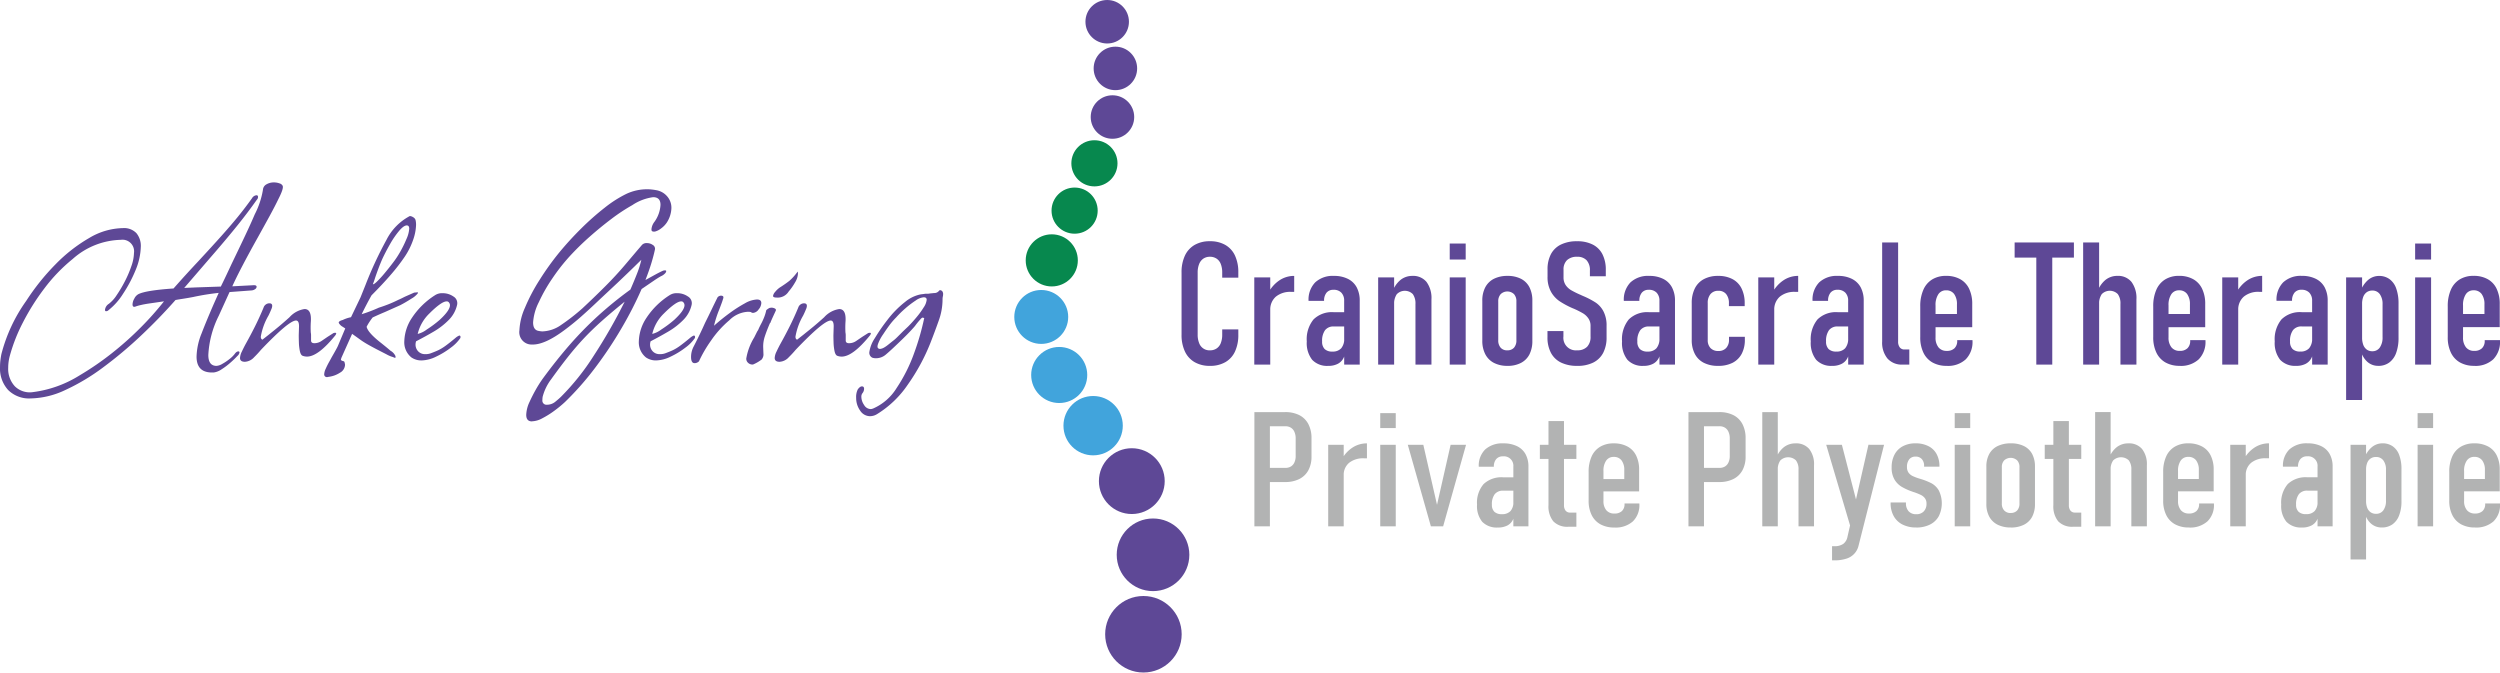
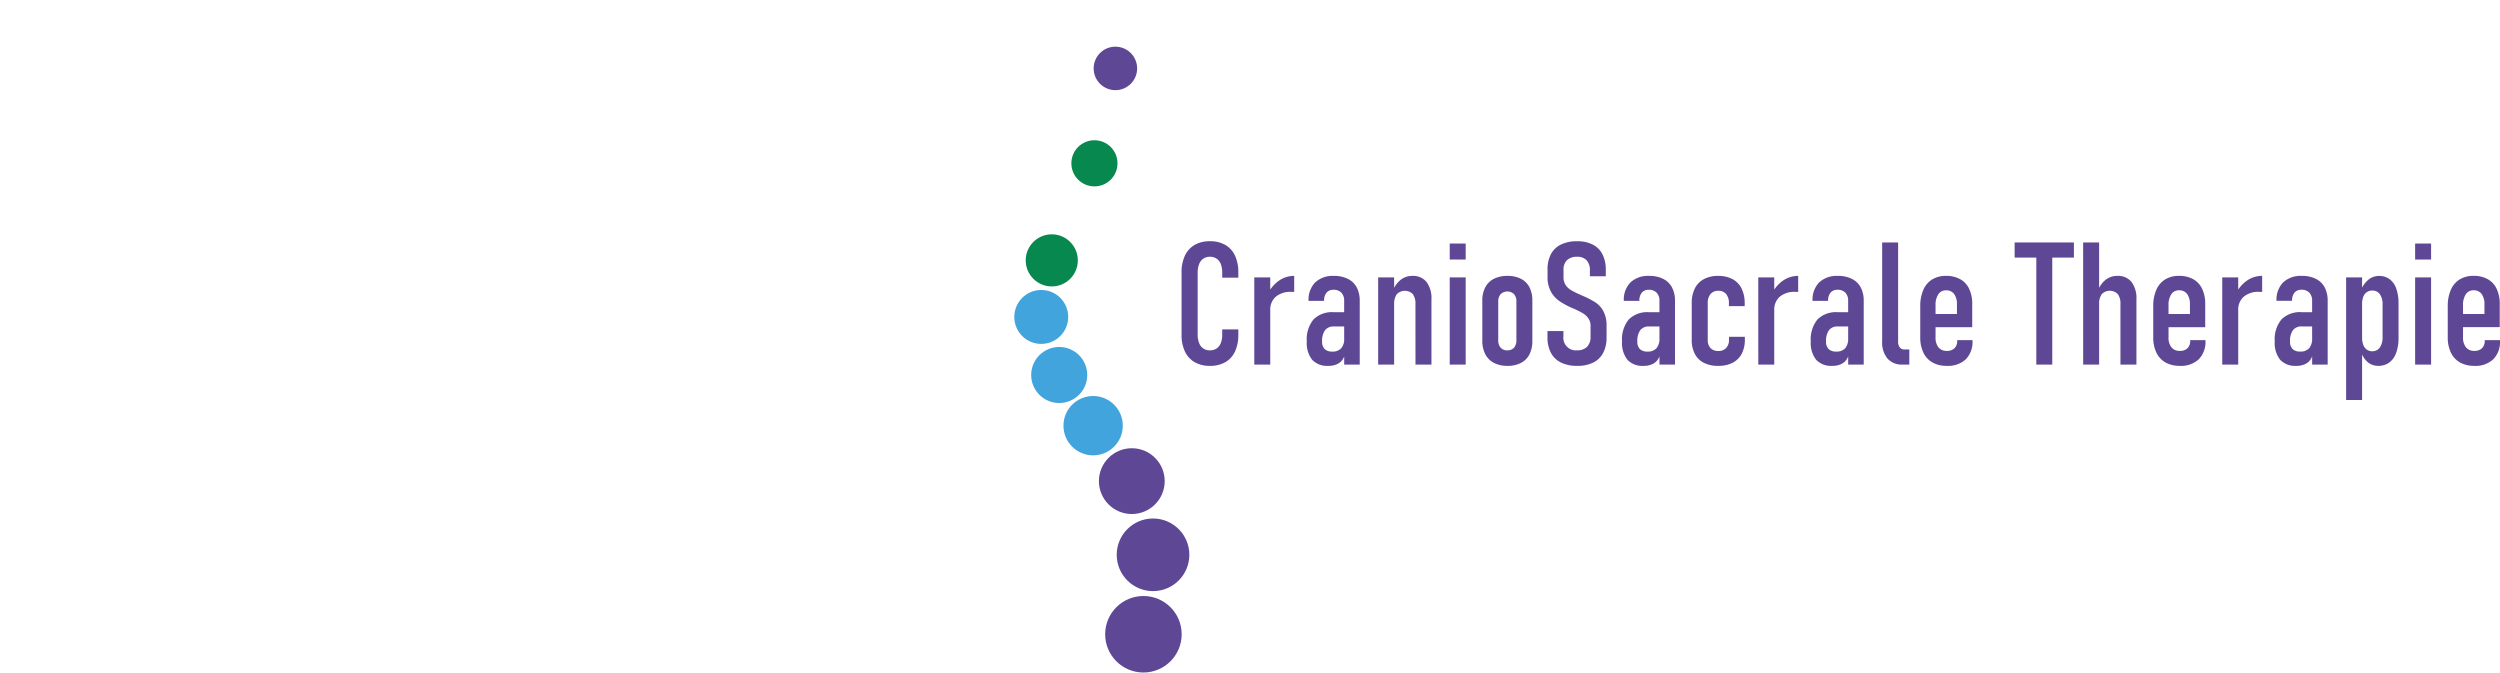
<svg xmlns="http://www.w3.org/2000/svg" width="399.377" height="107.434" viewBox="0 0 399.377 107.434">
-   <path d="M288.751,1757.191a4.735,4.735,0,0,1-3.6-1.354,5.1,5.1,0,0,1-1.288-3.668,8.765,8.765,0,0,1,.065-1.092q.065-.524.153-.961a25.682,25.682,0,0,1,3.974-8.516,36.468,36.468,0,0,1,4.695-5.852,24.948,24.948,0,0,1,5.372-4.192,10.848,10.848,0,0,1,5.35-1.572,2.735,2.735,0,0,1,2.183.808,3.19,3.19,0,0,1,.7,2.162,10.336,10.336,0,0,1-.786,3.625,21.726,21.726,0,0,1-2.031,3.865,10.276,10.276,0,0,1-2.336,2.642.544.544,0,0,1-.393.175q-.175,0-.175-.219a1.3,1.3,0,0,1,.611-.961,5.4,5.4,0,0,0,1.245-1.375,20.574,20.574,0,0,0,1.31-2.205,17.682,17.682,0,0,0,1.048-2.446,6.7,6.7,0,0,0,.415-2.1,1.853,1.853,0,0,0-2.1-2.1,11.982,11.982,0,0,0-7.686,3.057,26.653,26.653,0,0,0-4.52,4.695,36.5,36.5,0,0,0-3.45,5.481,26.868,26.868,0,0,0-2.074,5.284,7.271,7.271,0,0,0-.262,1.922,4.06,4.06,0,0,0,1.07,2.969,3.4,3.4,0,0,0,2.9.917,18.422,18.422,0,0,0,7.424-2.664,46.189,46.189,0,0,0,5.153-3.537,50.7,50.7,0,0,0,4.629-4.127,48.284,48.284,0,0,0,3.712-4.171l-2.1.306q-.961.131-1.594.284a7.371,7.371,0,0,0-.851.24.489.489,0,0,1-.219.043q-.262,0-.262-.393a1.986,1.986,0,0,1,.284-.917,1.585,1.585,0,0,1,.633-.7q1.179-.612,5.633-.917,1.922-2.183,3.974-4.367,2.184-2.358,3.668-4.018t2.642-3.079q1.157-1.419,2.249-2.948a.936.936,0,0,1,.7-.48.232.232,0,0,1,.262.262.593.593,0,0,1-.175.437q-1.485,2.1-3.1,4.105t-3.559,4.258q-1.944,2.249-4.389,5.088l-.568.655,2.009-.087,3.843-.131q-.043.087.393-.808t1.31-2.773q1.223-2.533,2.162-4.52t1.551-3.428a13.357,13.357,0,0,0,1.31-3.93,1.063,1.063,0,0,1,.568-.874,2.3,2.3,0,0,1,1.179-.305,2.57,2.57,0,0,1,.895.153.8.8,0,0,1,.5.371q.218.393-.655,2.1-.567,1.179-1.4,2.707t-1.878,3.406q-1.441,2.577-2.468,4.542t-1.638,3.319l3.363-.175h.131q.393,0,.393.262a.474.474,0,0,1-.218.349,1.113,1.113,0,0,1-.568.219l-3.537.262q-.043.087-.48,1.048T318.8,1744a15.734,15.734,0,0,0-1.66,6.245q0,1.747,1.31,1.747a2.114,2.114,0,0,0,.939-.328,8.156,8.156,0,0,0,1.136-.764,4.653,4.653,0,0,0,.807-.786q.306-.437.612-.437a.155.155,0,0,1,.175.175.954.954,0,0,1-.349.567,14.166,14.166,0,0,1-1.136,1.092,10.917,10.917,0,0,1-1.4,1.048,2.86,2.86,0,0,1-1.179.48q-2.795.175-2.795-2.533a10.5,10.5,0,0,1,.808-3.712q.808-2.1,2.03-4.891l.7-1.572a38.671,38.671,0,0,0-4.062.655q-.917.174-1.638.284t-1.2.2q-2.577,2.926-5.546,5.721a66.047,66.047,0,0,1-6.048,5.066,33.406,33.406,0,0,1-6.027,3.6A13.469,13.469,0,0,1,288.751,1757.191Zm34.238-5.852q-.786,0-.786-.612a2.527,2.527,0,0,1,.284-1q.284-.612.59-1.179.83-1.485,1.529-2.882t1.354-2.97a.985.985,0,0,1,.917-.7q.655,0,.393.786-.262.655-.524,1.179a10.021,10.021,0,0,0-1.223,3.363q0,.393.262.48l.917-.72q.306-.24.35-.284.612-.48,1.375-1.114t1.681-1.463a4.043,4.043,0,0,1,2.4-1.31q1.179,0,1,2.14a14.844,14.844,0,0,0,0,1.616,2.215,2.215,0,0,1,.043.5v.764q0,.436.524.437a2.006,2.006,0,0,0,1.136-.35l.961-.655.961-.612a.751.751,0,0,1,.305-.043q.262,0,0,.393-2.751,3.406-4.541,3.406a1.983,1.983,0,0,1-.7-.131q-.306-.131-.437-.764a7.954,7.954,0,0,1-.153-1.376q-.022-.743-.022-1.135l.044-1.441q0-.917-.48-.917-1.135,0-5.59,4.673a15.721,15.721,0,0,1-1.092,1.179A2.14,2.14,0,0,1,322.989,1751.339Zm13.407,2.4a.348.348,0,0,0-.109.022.479.479,0,0,1-.153.022.424.424,0,0,1-.48-.48,2.314,2.314,0,0,1,.24-.852q.24-.546.546-1.092t.393-.72q.48-.829.764-1.354a5.6,5.6,0,0,0,.371-.786l1.048-2.489-.48-.306a1.294,1.294,0,0,1-.327-.262c-.073-.087-.124-.146-.153-.175l-.087-.175q0-.262.655-.437a5.335,5.335,0,0,1,1.31-.437l1.528-3.188.786-1.965a60.469,60.469,0,0,1,3.34-7.184,8.763,8.763,0,0,1,3.734-3.822h.044a1.076,1.076,0,0,1,.48.175.8.8,0,0,1,.393.437,2.823,2.823,0,0,1,.066.371,3.733,3.733,0,0,1,.022.415,7.815,7.815,0,0,1-.415,2.249,11.605,11.605,0,0,1-1.376,2.817,30.1,30.1,0,0,1-2.205,2.861q-1.332,1.55-3.122,3.341-.83,1.485-1.572,3.013a23,23,0,0,0,2.751-1.048q.7-.218,1.485-.524t1.66-.742c.145-.059.305-.131.48-.219l.524-.262,1.485-.655.48-.044q.218,0,.087.175a3.312,3.312,0,0,1-1,.83q-.874.568-1.791,1.048l-2.446,1.092q-.83.349-1.31.568t-.655.306q-.305.393-.546.764a7.591,7.591,0,0,0-.415.721q.219.96,2.359,2.62.873.7,1.223,1c.233.2.32.277.262.218a1.924,1.924,0,0,1,.742.786l.044.175v.044q0,.218-.393,0a4.489,4.489,0,0,1-1.048-.437l-1.616-.83q-1-.524-1.594-.874t-1.07-.7q-.48-.349-1.223-.873-.961,2.139-1.7,3.8l-.066.2a.362.362,0,0,0-.022.109c0,.087.087.16.262.219q.262.044.306.174c.029.117.051.211.065.284a.9.9,0,0,1,.022.153,1.5,1.5,0,0,1-.808,1.266,4.273,4.273,0,0,1-1.769.655Zm7.031-14.8q.131.087.655-.415a16.747,16.747,0,0,0,1.2-1.31q.677-.808,1.354-1.7a14.515,14.515,0,0,0,1.07-1.594,18.125,18.125,0,0,0,1.091-2.205,4.793,4.793,0,0,0,.437-1.637q0-.524-.393-.524-.48,0-1.223.873a13.994,13.994,0,0,0-1.463,2.14q-.721,1.266-1.245,2.4-.306.7-.633,1.572t-.546,1.55A8.1,8.1,0,0,1,343.427,1738.936Zm7.773,12.184a2.782,2.782,0,0,1-1.616-.48,3.1,3.1,0,0,1-1.135-2.62,7.087,7.087,0,0,1,1.223-3.712,12.286,12.286,0,0,1,3.712-3.625,2.022,2.022,0,0,1,1.179-.305,2.981,2.981,0,0,1,1.725.524,1.231,1.231,0,0,1,.59,1.354,4.938,4.938,0,0,1-1.332,2.4,11.466,11.466,0,0,1-2.4,1.856q-1.375.807-2.817,1.55a1.712,1.712,0,0,0-.065.262,1.58,1.58,0,0,0-.022.262,1.545,1.545,0,0,0,.415,1.07,1.48,1.48,0,0,0,1.157.458,2.356,2.356,0,0,0,.961-.175q.7-.262,1.157-.48a7.372,7.372,0,0,0,1.07-.655q.611-.437,1.659-1.31a2.069,2.069,0,0,1,.568-.349q.262,0,.175.393a6.357,6.357,0,0,1-1.507,1.529,12.774,12.774,0,0,1-2.358,1.441,5.53,5.53,0,0,1-2.337.612Zm-.611-4.236a3.871,3.871,0,0,0,1.441-.7,17.888,17.888,0,0,0,2.052-1.529q1.66-1.528,1.66-2.358a.639.639,0,0,0-.131-.393.428.428,0,0,0-.393-.219q-.83,0-2.795,1.965A6.634,6.634,0,0,0,350.589,1746.885Zm18.254,13.974q-.917,0-.917-1.048a5.2,5.2,0,0,1,.524-2.053q.437-.961.961-1.9A19.808,19.808,0,0,1,370.59,1754q2.184-2.969,4.28-5.372a57.291,57.291,0,0,1,4.455-4.564,59.742,59.742,0,0,1,5.241-4.258q.611-1.4,1.07-2.577a14.688,14.688,0,0,0,.677-2.184q-.175.175-1.136,1.114t-2.707,2.6l-2.708,2.533q-1.834,1.747-3.1,2.86t-2.62,2.118q-3.1,2.314-5.066,2.314a2.525,2.525,0,0,1-.611-.043,1.975,1.975,0,0,1-1.529-2.227,9.89,9.89,0,0,1,.873-3.581,29.056,29.056,0,0,1,2.38-4.52,43.329,43.329,0,0,1,3.122-4.345,51.724,51.724,0,0,1,3.516-3.843,42.452,42.452,0,0,1,3.734-3.3,18.9,18.9,0,0,1,3.45-2.205,7.781,7.781,0,0,1,3.363-.742,6.69,6.69,0,0,1,.742.044q.393.044.83.131a2.944,2.944,0,0,1,1.616.983,2.756,2.756,0,0,1,.655,1.856,4.494,4.494,0,0,1-.742,2.314,3.743,3.743,0,0,1-.917.939,2.685,2.685,0,0,1-1,.5h-.131c-.262,0-.393-.1-.393-.306v-.087a2.236,2.236,0,0,1,.48-1.179,5.1,5.1,0,0,0,.961-2.707q0-1.223-1.179-1.223a7.847,7.847,0,0,0-3.319,1.267,29.145,29.145,0,0,0-3.341,2.205q-1.768,1.332-3.494,2.86a42.7,42.7,0,0,0-3.166,3.1,30.741,30.741,0,0,0-2.773,3.537,25.77,25.77,0,0,0-2.162,3.8,8.355,8.355,0,0,0-.917,3.232q0,1.18.83,1.354c.146.029.277.051.393.065a2.333,2.333,0,0,0,.262.021,5.467,5.467,0,0,0,3.013-1.048,32.481,32.481,0,0,0,3.362-2.62q1.922-1.791,3.646-3.516t3.166-3.428l1.921-2.271.786-.917a.978.978,0,0,1,.786-.306,1.625,1.625,0,0,1,.939.284.709.709,0,0,1,.371.677q-.175.873-.546,2.118t-.982,2.817l1.55-.852q.677-.371,1.157-.59a.861.861,0,0,1,.48-.087.116.116,0,0,1,.131.131.677.677,0,0,1-.218.371,1.8,1.8,0,0,1-.611.415q-.48.263-1.245.786t-1.856,1.266a59.729,59.729,0,0,1-3.21,6.267,63.8,63.8,0,0,1-4.193,6.289,46.782,46.782,0,0,1-4.825,5.48,18.421,18.421,0,0,1-1.725,1.42,14.262,14.262,0,0,1-1.922,1.2,3.713,3.713,0,0,1-1.637.48Zm2.4-2.664a2.052,2.052,0,0,0,1.332-.48q.59-.48.9-.786a38.137,38.137,0,0,0,5.2-6.507,85.739,85.739,0,0,0,4.978-8.69q-2.1,1.7-3.668,3.1t-2.861,2.773q-1.288,1.375-2.533,2.948t-2.686,3.581a7.92,7.92,0,0,0-1.31,2.621,1.572,1.572,0,0,0-.065.305,3.173,3.173,0,0,0-.022.393.656.656,0,0,0,.743.742Zm17.424-7.075a2.781,2.781,0,0,1-1.615-.48,3.1,3.1,0,0,1-1.136-2.62,7.085,7.085,0,0,1,1.223-3.712,12.283,12.283,0,0,1,3.712-3.625,2.022,2.022,0,0,1,1.179-.305,2.98,2.98,0,0,1,1.725.524,1.231,1.231,0,0,1,.59,1.354,4.941,4.941,0,0,1-1.332,2.4,11.456,11.456,0,0,1-2.4,1.856q-1.376.807-2.817,1.55a1.73,1.73,0,0,0-.065.262,1.577,1.577,0,0,0-.022.262,1.546,1.546,0,0,0,.415,1.07,1.481,1.481,0,0,0,1.157.458,2.355,2.355,0,0,0,.961-.175q.7-.262,1.157-.48a7.386,7.386,0,0,0,1.07-.655q.611-.437,1.659-1.31a2.067,2.067,0,0,1,.568-.349q.262,0,.175.393a6.361,6.361,0,0,1-1.507,1.529,12.8,12.8,0,0,1-2.358,1.441A5.534,5.534,0,0,1,388.669,1751.121Zm-.611-4.236a3.872,3.872,0,0,0,1.441-.7,17.918,17.918,0,0,0,2.052-1.529q1.66-1.528,1.66-2.358a.639.639,0,0,0-.131-.393.428.428,0,0,0-.393-.219q-.83,0-2.795,1.965A6.635,6.635,0,0,0,388.058,1746.885Zm6.768,4.673q-.567,0-.567-1a3.572,3.572,0,0,1,.393-1.616q1-1.922,1.834-3.8.568-1.136,1.07-2.184t.939-1.921a.755.755,0,0,1,.524-.262q.567,0,.349.524-.087.306-.24.72t-.371.983a16.953,16.953,0,0,0-.83,2.576q1.223-1.092,2.511-2.031a21.378,21.378,0,0,1,2.424-1.55,4.254,4.254,0,0,1,1.921-.611q.7,0,.7.568a1.684,1.684,0,0,1-.437,1.026,1.184,1.184,0,0,1-.874.546.472.472,0,0,1-.349-.131,2,2,0,0,0-.524-.044,4.527,4.527,0,0,0-2.926,1.354,16.231,16.231,0,0,0-2.926,3.253,20.587,20.587,0,0,0-1.922,3.3A.961.961,0,0,1,394.827,1751.557Zm13.1-10.481c-.378,0-.568-.087-.568-.262a1.231,1.231,0,0,1,.328-.633,3.6,3.6,0,0,1,.764-.72,17.773,17.773,0,0,0,1.507-1.048,8.483,8.483,0,0,0,1.332-1.485.9.9,0,0,1,.044.349,2.929,2.929,0,0,1-.458,1.376,9.05,9.05,0,0,1-1.027,1.463,2.058,2.058,0,0,1-1.921.961Zm-3.887,10.7a.991.991,0,0,1-.655-.262.875.875,0,0,1-.305-.7,9.4,9.4,0,0,1,1.267-3.363l.48-.961a1.69,1.69,0,0,0,.24-.437q.153-.349.458-.917a10.567,10.567,0,0,0,.48-1.092,6.315,6.315,0,0,0,.262-.917q0-.044.175-.175a2.283,2.283,0,0,1,.349-.218l.262-.044a1.215,1.215,0,0,1,.589.131q.24.131.153.349-.305.655-.524,1.136t-.35.83h-.044q-.48,1.092-.808,2.074a5.059,5.059,0,0,0-.284,1.856l.044,1.179a1.311,1.311,0,0,1-.306.742q-.175.131-.48.328a6.365,6.365,0,0,1-.786.415A.349.349,0,0,1,404.041,1751.776Zm4.367-.437q-.786,0-.786-.612a2.526,2.526,0,0,1,.283-1q.285-.612.59-1.179.83-1.485,1.529-2.882t1.354-2.97a.985.985,0,0,1,.917-.7q.655,0,.393.786-.262.655-.524,1.179a10.023,10.023,0,0,0-1.223,3.363q0,.393.262.48l.917-.72q.306-.24.35-.284.612-.48,1.375-1.114t1.681-1.463a4.043,4.043,0,0,1,2.4-1.31q1.179,0,1,2.14a14.737,14.737,0,0,0,0,1.616,2.216,2.216,0,0,1,.043.5v.764q0,.436.524.437a2.005,2.005,0,0,0,1.135-.35l.961-.655.961-.612a.753.753,0,0,1,.306-.043q.262,0,0,.393-2.751,3.406-4.541,3.406a1.982,1.982,0,0,1-.7-.131q-.306-.131-.437-.764a7.976,7.976,0,0,1-.153-1.376q-.022-.743-.022-1.135l.044-1.441q0-.917-.48-.917-1.135,0-5.59,4.673a15.7,15.7,0,0,1-1.092,1.179A2.14,2.14,0,0,1,408.408,1751.339Zm14.455,8.69a1.892,1.892,0,0,1-1.594-.9,3.432,3.432,0,0,1-.633-2.031,2.707,2.707,0,0,1,.262-1.354q.349-.48.655-.48.349,0,.35.393a1.16,1.16,0,0,1-.262.7.883.883,0,0,0-.175.568,2.348,2.348,0,0,0,.437,1.31,1.252,1.252,0,0,0,1.048.655.727.727,0,0,0,.175-.022c.058-.015.131-.036.218-.066a8.337,8.337,0,0,0,3.756-3.275,25.247,25.247,0,0,0,2.795-5.568,40.688,40.688,0,0,0,1.616-5.612l-.175-.044q-.131-.088-.393.2t-.524.611q-.262.328-.349.458-.131.175-.677.764t-1.288,1.311q-.742.72-1.485,1.419t-1.266,1.135a2.383,2.383,0,0,1-1.616.568,1.666,1.666,0,0,1-.524-.087.879.879,0,0,1-.48-.83,5.373,5.373,0,0,1,.874-2.271,28.815,28.815,0,0,1,1.965-2.86,15.843,15.843,0,0,1,2.882-2.948,5.635,5.635,0,0,1,2.358-1.179q.219-.044.437-.065c.146-.015.291-.037.437-.065h.393a1.449,1.449,0,0,0,.349-.044q.044,0,.677-.066a.931.931,0,0,0,.808-.414l.131-.044a.5.5,0,0,1,.349.175.757.757,0,0,1,.131.524,1.572,1.572,0,0,1-.044.328,2.145,2.145,0,0,0-.044.459v.044a9.971,9.971,0,0,1-.611,3.34q-.611,1.726-1.31,3.516a31.864,31.864,0,0,1-3.646,6.725A16.161,16.161,0,0,1,424,1759.68a2.15,2.15,0,0,1-1.135.349Zm1.31-10.83a.675.675,0,0,0,.262.087,1.673,1.673,0,0,0,.655-.218,4.957,4.957,0,0,0,.633-.437l.764-.612a5.817,5.817,0,0,0,.7-.611l.917-.917.83-.786q.612-.611,1.31-1.441a13.3,13.3,0,0,0,1.179-1.616,2.647,2.647,0,0,0,.48-1.222q0-.393-.48-.393a2.629,2.629,0,0,0-1.288.524,14.714,14.714,0,0,0-1.659,1.266,15.3,15.3,0,0,0-1.463,1.441,11.115,11.115,0,0,0-1.07,1.245q-.5.677-.983,1.419a6.618,6.618,0,0,0-.786,1.441Q423.911,1749.025,424.174,1749.2Z" transform="translate(-283.86 -1693.543)" fill="#5e4896" />
-   <circle cx="3.474" cy="3.474" r="3.474" transform="translate(173.401)" fill="#5e4896" />
  <circle cx="3.474" cy="3.474" r="3.474" transform="translate(174.711 7.455)" fill="#5e4896" />
-   <circle cx="3.474" cy="3.474" r="3.474" transform="translate(174.242 15.221)" fill="#5e4896" />
  <circle cx="3.686" cy="3.686" r="3.686" transform="translate(171.15 22.404)" fill="#07884e" />
-   <circle cx="3.686" cy="3.686" r="3.686" transform="translate(167.984 29.962)" fill="#07884e" />
  <circle cx="4.163" cy="4.163" r="4.163" transform="translate(163.858 37.433)" fill="#07884e" />
  <circle cx="4.307" cy="4.307" r="4.307" transform="translate(162.033 46.325)" fill="#41a4dc" />
  <circle cx="4.478" cy="4.478" r="4.478" transform="translate(164.732 55.427)" fill="#41a4dc" />
  <circle cx="4.74" cy="4.74" r="4.74" transform="translate(169.888 63.262)" fill="#41a4dc" />
  <circle cx="5.255" cy="5.255" r="5.255" transform="translate(175.552 71.605)" fill="#5e4896" />
  <circle cx="5.801" cy="5.801" r="5.801" transform="translate(178.396 82.829)" fill="#5e4896" />
  <circle cx="6.111" cy="6.111" r="6.111" transform="translate(176.551 95.212)" fill="#5e4896" />
  <path d="M9811.5,2216.233a4.789,4.789,0,0,1-2.441-.591,3.825,3.825,0,0,1-1.558-1.713,6.169,6.169,0,0,1-.535-2.688v-9.915a6.217,6.217,0,0,1,.535-2.7,3.848,3.848,0,0,1,1.554-1.713,4.768,4.768,0,0,1,2.445-.591,4.818,4.818,0,0,1,2.455.591,3.8,3.8,0,0,1,1.553,1.713,6.256,6.256,0,0,1,.526,2.688v.833h-2.573v-.833a3.625,3.625,0,0,0-.23-1.355,1.805,1.805,0,0,0-.668-.856,1.877,1.877,0,0,0-1.062-.3,1.844,1.844,0,0,0-1.055.3,1.877,1.877,0,0,0-.667.856,3.545,3.545,0,0,0-.239,1.369v9.915a3.506,3.506,0,0,0,.239,1.356,1.75,1.75,0,0,0,1.722,1.154,1.877,1.877,0,0,0,1.063-.3,1.785,1.785,0,0,0,.668-.856,3.627,3.627,0,0,0,.23-1.356v-.833h2.573v.833a6.243,6.243,0,0,1-.526,2.688,3.771,3.771,0,0,1-1.553,1.713A4.816,4.816,0,0,1,9811.5,2216.233Zm7.085-14.129h2.55v13.927h-2.55V2202.1Zm6.375,2.308h-.486a3.608,3.608,0,0,0-2.431.756,2.7,2.7,0,0,0-.908,2.088l-.283-2.725a5.392,5.392,0,0,1,1.755-1.964,4.186,4.186,0,0,1,2.354-.706h0Zm7.982,1.433a1.8,1.8,0,0,0-.448-1.305,1.665,1.665,0,0,0-1.255-.462,1.376,1.376,0,0,0-1.109.462,1.96,1.96,0,0,0-.394,1.305h-2.482a3.953,3.953,0,0,1,1.058-2.944,4.11,4.11,0,0,1,3-1.04,4.83,4.83,0,0,1,2.225.472,3.209,3.209,0,0,1,1.412,1.36,4.49,4.49,0,0,1,.48,2.152v10.185h-2.482Zm-2.536,10.387a3.264,3.264,0,0,1-2.575-.971,4.331,4.331,0,0,1-.86-2.936,5,5,0,0,1,1.076-3.509,4.188,4.188,0,0,1,3.233-1.158h1.781l.188,2.281H9831.3a1.68,1.68,0,0,0-1.411.595,2.89,2.89,0,0,0-.467,1.791,1.634,1.634,0,0,0,.408,1.223,1.67,1.67,0,0,0,1.227.4,1.8,1.8,0,0,0,1.421-.531,2.322,2.322,0,0,0,.471-1.589l.284,1.287a4.358,4.358,0,0,1-.329,1.731,2.147,2.147,0,0,1-.939,1.039A3.182,3.182,0,0,1,9830.41,2216.233Zm7.968-14.129h2.551v13.927h-2.551V2202.1Zm5.958,4.268a2.549,2.549,0,0,0-.421-1.6,1.792,1.792,0,0,0-2.565.019,2.724,2.724,0,0,0-.421,1.662l-.284-2a4.214,4.214,0,0,1,1.3-1.946,2.989,2.989,0,0,1,1.9-.646,2.746,2.746,0,0,1,2.259.967,4.321,4.321,0,0,1,.788,2.793v10.41h-2.552Zm5.474-9.677h2.551v2.551h-2.551Zm0,5.409h2.551v13.927h-2.551Zm9.232,14.129a4.632,4.632,0,0,1-2.171-.477,3.218,3.218,0,0,1-1.379-1.383,4.6,4.6,0,0,1-.476-2.18v-6.361a4.49,4.49,0,0,1,.476-2.153,3.178,3.178,0,0,1,1.379-1.355,4.739,4.739,0,0,1,2.171-.463,4.641,4.641,0,0,1,2.151.463,3.116,3.116,0,0,1,1.356,1.355,4.656,4.656,0,0,1,.462,2.153v6.4a4.708,4.708,0,0,1-.462,2.162,3.139,3.139,0,0,1-1.356,1.365A4.534,4.534,0,0,1,9859.042,2216.233Zm-.027-2.482a1.378,1.378,0,0,0,1.066-.421,1.751,1.751,0,0,0,.381-1.2v-6.183a1.687,1.687,0,0,0-.381-1.172,1.542,1.542,0,0,0-2.129,0,1.672,1.672,0,0,0-.39,1.172v6.183a1.728,1.728,0,0,0,.384,1.2A1.346,1.346,0,0,0,9859.015,2213.751Zm11.16,2.482a5.764,5.764,0,0,1-2.591-.531,3.6,3.6,0,0,1-1.608-1.557,5.228,5.228,0,0,1-.55-2.5v-.967h2.547v.87a2,2,0,0,0,2.2,2.2,2.109,2.109,0,0,0,1.581-.563,2.233,2.233,0,0,0,.553-1.64v-1.7a2.034,2.034,0,0,0-.352-1.2,2.786,2.786,0,0,0-.871-.815,14.688,14.688,0,0,0-1.446-.728.279.279,0,0,0-.056-.023.257.257,0,0,1-.055-.018l-.187-.082a13.612,13.612,0,0,1-2.02-1.1,4.464,4.464,0,0,1-1.333-1.489,4.777,4.777,0,0,1-.55-2.413v-1.127a5.15,5.15,0,0,1,.541-2.464,3.563,3.563,0,0,1,1.6-1.534,5.728,5.728,0,0,1,2.577-.527,5.4,5.4,0,0,1,2.5.531,3.509,3.509,0,0,1,1.558,1.557,5.365,5.365,0,0,1,.53,2.487v1.021H9872.2v-.911a2.325,2.325,0,0,0-.521-1.64,1.971,1.971,0,0,0-1.517-.563,2.244,2.244,0,0,0-1.616.536,2.038,2.038,0,0,0-.559,1.53v1.223a2.156,2.156,0,0,0,.348,1.241,2.789,2.789,0,0,0,.875.811,14.63,14.63,0,0,0,1.433.714,1.329,1.329,0,0,1,.175.078c.055.028.115.055.179.082.041.019.091.037.137.06s.1.042.144.06a12.911,12.911,0,0,1,1.876,1,3.849,3.849,0,0,1,1.209,1.378,4.83,4.83,0,0,1,.5,2.345v1.786a5.275,5.275,0,0,1-.54,2.5,3.589,3.589,0,0,1-1.594,1.557A5.581,5.581,0,0,1,9870.175,2216.233Zm13.136-10.387a1.8,1.8,0,0,0-.449-1.305,1.663,1.663,0,0,0-1.254-.462,1.372,1.372,0,0,0-1.109.462,1.96,1.96,0,0,0-.394,1.305h-2.482a3.949,3.949,0,0,1,1.058-2.944,4.1,4.1,0,0,1,3-1.04,4.833,4.833,0,0,1,2.225.472,3.209,3.209,0,0,1,1.41,1.36,4.479,4.479,0,0,1,.482,2.152v10.185h-2.482Zm-2.538,10.387a3.26,3.26,0,0,1-2.573-.971,4.326,4.326,0,0,1-.862-2.936,5,5,0,0,1,1.077-3.509,4.187,4.187,0,0,1,3.234-1.158h1.78l.188,2.281h-1.955a1.679,1.679,0,0,0-1.411.595,2.877,2.877,0,0,0-.468,1.791,1.638,1.638,0,0,0,.407,1.223,1.677,1.677,0,0,0,1.228.4,1.792,1.792,0,0,0,1.42-.531,2.317,2.317,0,0,0,.473-1.589l.283,1.287a4.323,4.323,0,0,1-.33,1.731,2.143,2.143,0,0,1-.939,1.039A3.182,3.182,0,0,1,9880.772,2216.233Zm11.917,0a4.884,4.884,0,0,1-2.281-.486,3.275,3.275,0,0,1-1.437-1.415,4.718,4.718,0,0,1-.5-2.244v-5.88a5.147,5.147,0,0,1,.5-2.354,3.386,3.386,0,0,1,1.442-1.479,4.692,4.692,0,0,1,2.276-.513,4.769,4.769,0,0,1,2.294.513,3.378,3.378,0,0,1,1.447,1.493,5.247,5.247,0,0,1,.5,2.368v.458h-2.52v-.458a2.231,2.231,0,0,0-.444-1.474,1.531,1.531,0,0,0-1.236-.522,1.569,1.569,0,0,0-1.255.518,2.156,2.156,0,0,0-.448,1.452v5.88a1.8,1.8,0,0,0,.448,1.305,1.66,1.66,0,0,0,1.255.463,1.606,1.606,0,0,0,1.241-.481,1.884,1.884,0,0,0,.454-1.342v-.445h2.531v.445a4.732,4.732,0,0,1-.5,2.267,3.418,3.418,0,0,1-1.453,1.438A4.969,4.969,0,0,1,9892.689,2216.233Zm6.411-14.129h2.551v13.927H9899.1Zm6.374,2.308h-.484a3.617,3.617,0,0,0-2.433.756,2.7,2.7,0,0,0-.906,2.088l-.283-2.725a5.39,5.39,0,0,1,1.754-1.964,4.185,4.185,0,0,1,2.353-.706h0Zm7.984,1.433a1.8,1.8,0,0,0-.448-1.305,1.666,1.666,0,0,0-1.255-.462,1.372,1.372,0,0,0-1.109.462,1.96,1.96,0,0,0-.394,1.305h-2.482a3.949,3.949,0,0,1,1.058-2.944,4.108,4.108,0,0,1,3-1.04,4.83,4.83,0,0,1,2.225.472,3.219,3.219,0,0,1,1.412,1.36,4.5,4.5,0,0,1,.48,2.152v10.185h-2.482Zm-2.537,10.387a3.262,3.262,0,0,1-2.574-.971,4.331,4.331,0,0,1-.86-2.936,5.006,5.006,0,0,1,1.075-3.509,4.192,4.192,0,0,1,3.234-1.158h1.78l.188,2.281h-1.955a1.679,1.679,0,0,0-1.411.595,2.89,2.89,0,0,0-.468,1.791,1.638,1.638,0,0,0,.407,1.223,1.677,1.677,0,0,0,1.228.4,1.8,1.8,0,0,0,1.421-.531,2.322,2.322,0,0,0,.472-1.589l.283,1.287a4.324,4.324,0,0,1-.329,1.731,2.147,2.147,0,0,1-.939,1.039A3.182,3.182,0,0,1,9910.922,2216.233Zm10.519-3.893a1.476,1.476,0,0,0,.263.939.9.9,0,0,0,.759.339h.767v2.413h-1.077a3.04,3.04,0,0,1-2.409-.966,3.991,3.991,0,0,1-.852-2.725v-15.818h2.55Zm7.769,3.893a4.529,4.529,0,0,1-2.286-.545,3.55,3.55,0,0,1-1.446-1.575,5.591,5.591,0,0,1-.5-2.5v-4.869a6.421,6.421,0,0,1,.49-2.647,3.614,3.614,0,0,1,1.415-1.667,4.154,4.154,0,0,1,2.226-.573,4.523,4.523,0,0,1,2.253.532,3.411,3.411,0,0,1,1.429,1.543,5.536,5.536,0,0,1,.49,2.45v3.673h-6.521v-2.106h4.08v-1.516a2.738,2.738,0,0,0-.448-1.676,1.52,1.52,0,0,0-1.282-.591,1.427,1.427,0,0,0-1.245.632,3.078,3.078,0,0,0-.444,1.8v5.088a2.444,2.444,0,0,0,.467,1.589,1.627,1.627,0,0,0,1.328.568,1.691,1.691,0,0,0,1.231-.421,1.6,1.6,0,0,0,.435-1.2v-.1h2.441v.1a3.951,3.951,0,0,1-1.071,2.963A4.162,4.162,0,0,1,9929.209,2216.233Zm14.307-18.113h2.55v17.911h-2.55Zm-3.463-1.6h9.471v2.418h-9.471Zm10.945,0h2.552v19.51H9951Zm5.959,9.837a2.516,2.516,0,0,0-.422-1.589,1.8,1.8,0,0,0-2.563.009,2.676,2.676,0,0,0-.422,1.644l-.284-1.97a4.227,4.227,0,0,1,1.3-1.946,2.994,2.994,0,0,1,1.9-.646,2.743,2.743,0,0,1,2.257.967,4.315,4.315,0,0,1,.788,2.793v10.41h-2.551Zm9.471,9.874a4.532,4.532,0,0,1-2.286-.545,3.556,3.556,0,0,1-1.446-1.575,5.605,5.605,0,0,1-.5-2.5v-4.869a6.437,6.437,0,0,1,.489-2.647,3.616,3.616,0,0,1,1.416-1.667,4.154,4.154,0,0,1,2.226-.573,4.521,4.521,0,0,1,2.252.532,3.407,3.407,0,0,1,1.43,1.543,5.536,5.536,0,0,1,.49,2.45v3.673h-6.522v-2.106h4.081v-1.516a2.738,2.738,0,0,0-.448-1.676,1.52,1.52,0,0,0-1.282-.591,1.431,1.431,0,0,0-1.247.632,3.093,3.093,0,0,0-.442,1.8v5.088a2.438,2.438,0,0,0,.467,1.589,1.623,1.623,0,0,0,1.327.568,1.692,1.692,0,0,0,1.232-.421,1.6,1.6,0,0,0,.435-1.2v-.1h2.441v.1a3.947,3.947,0,0,1-1.072,2.963A4.159,4.159,0,0,1,9966.428,2216.233Zm6.791-14.129h2.552v13.927h-2.552Zm6.376,2.308h-.486a3.606,3.606,0,0,0-2.431.756,2.7,2.7,0,0,0-.907,2.088l-.283-2.725a5.379,5.379,0,0,1,1.753-1.964,4.2,4.2,0,0,1,2.354-.706h0Zm7.982,1.433a1.8,1.8,0,0,0-.449-1.305,1.663,1.663,0,0,0-1.255-.462,1.374,1.374,0,0,0-1.108.462,1.965,1.965,0,0,0-.393,1.305h-2.482a3.945,3.945,0,0,1,1.058-2.944,4.107,4.107,0,0,1,3-1.04,4.833,4.833,0,0,1,2.225.472,3.214,3.214,0,0,1,1.41,1.36,4.479,4.479,0,0,1,.48,2.152v10.185h-2.481Zm-2.537,10.387a3.257,3.257,0,0,1-2.573-.971,4.326,4.326,0,0,1-.861-2.936,5.006,5.006,0,0,1,1.075-3.509,4.191,4.191,0,0,1,3.233-1.158h1.782l.188,2.281h-1.956a1.677,1.677,0,0,0-1.409.595,2.877,2.877,0,0,0-.467,1.791,1.634,1.634,0,0,0,.407,1.223,1.671,1.671,0,0,0,1.228.4,1.794,1.794,0,0,0,1.419-.531,2.317,2.317,0,0,0,.472-1.589l.284,1.287a4.29,4.29,0,0,1-.33,1.731,2.145,2.145,0,0,1-.938,1.039A3.184,3.184,0,0,1,9985.04,2216.233Zm7.968-14.129h2.552v19.587h-2.552Zm5.126,14.129a2.547,2.547,0,0,1-1.722-.632,3.455,3.455,0,0,1-1.04-1.759l.188-2.157a3.365,3.365,0,0,0,.192,1.2,1.662,1.662,0,0,0,.563.756,1.49,1.49,0,0,0,.88.261,1.405,1.405,0,0,0,1.2-.6,2.807,2.807,0,0,0,.436-1.671V2206.4a2.665,2.665,0,0,0-.436-1.617,1.417,1.417,0,0,0-1.2-.582,1.524,1.524,0,0,0-.88.256,1.61,1.61,0,0,0-.563.737,3.137,3.137,0,0,0-.192,1.155l-.283-1.933a4.251,4.251,0,0,1,1.223-1.887,2.681,2.681,0,0,1,1.758-.664,2.786,2.786,0,0,1,1.694.518,3.1,3.1,0,0,1,1.068,1.512,7.018,7.018,0,0,1,.362,2.4v5.436a6.884,6.884,0,0,1-.381,2.432,3.277,3.277,0,0,1-1.108,1.543A2.894,2.894,0,0,1,9998.134,2216.233Zm5.9-19.538h2.55v2.551h-2.55Zm0,5.409h2.55v13.927h-2.55Zm9.443,14.129a4.532,4.532,0,0,1-2.286-.545,3.556,3.556,0,0,1-1.446-1.575,5.6,5.6,0,0,1-.5-2.5v-4.869a6.437,6.437,0,0,1,.49-2.647,3.606,3.606,0,0,1,1.414-1.667,4.165,4.165,0,0,1,2.227-.573,4.52,4.52,0,0,1,2.253.532,3.4,3.4,0,0,1,1.429,1.543,5.522,5.522,0,0,1,.491,2.45v3.673h-6.522v-2.106h4.081v-1.516a2.738,2.738,0,0,0-.448-1.676,1.521,1.521,0,0,0-1.283-.591,1.432,1.432,0,0,0-1.246.632,3.093,3.093,0,0,0-.444,1.8v5.088a2.438,2.438,0,0,0,.469,1.589,1.623,1.623,0,0,0,1.327.568,1.693,1.693,0,0,0,1.232-.421,1.6,1.6,0,0,0,.435-1.2v-.1h2.441v.1a3.947,3.947,0,0,1-1.072,2.963A4.159,4.159,0,0,1,10013.48,2216.233Z" transform="translate(-9618.212 -2157.785)" fill="#5e4896" />
-   <path d="M10395.149,3582.511h3.581a1.665,1.665,0,0,0,.88-.223,1.422,1.422,0,0,0,.564-.655,2.344,2.344,0,0,0,.2-1.015v-2.8a2.5,2.5,0,0,0-.2-1.054,1.422,1.422,0,0,0-.564-.673,1.633,1.633,0,0,0-.88-.231h-3.581V3573.6h3.532a4.934,4.934,0,0,1,2.286.489,3.347,3.347,0,0,1,1.437,1.431,4.769,4.769,0,0,1,.5,2.262v2.9a4.548,4.548,0,0,1-.5,2.206,3.34,3.34,0,0,1-1.446,1.4,4.951,4.951,0,0,1-2.272.484h-3.532Zm-1.37-8.912h2.478v18.251h-2.478Zm11.792,5.223h2.477v13.028h-2.477Zm6.191,2.159h-.472a3.6,3.6,0,0,0-2.362.707,2.487,2.487,0,0,0-.881,1.954l-.275-2.549a5.117,5.117,0,0,1,1.7-1.838,4.179,4.179,0,0,1,2.286-.661h0Zm2.122-7.219h2.478v2.386h-2.478Zm0,5.06h2.478v13.028h-2.478Zm11.243,0h2.464l-3.66,13.028h-1.956l-3.689-13.028h2.479l2.188,9.588Zm10.021,3.5a1.51,1.51,0,0,0-1.655-1.654,1.352,1.352,0,0,0-1.075.433,1.785,1.785,0,0,0-.383,1.221h-2.411a3.622,3.622,0,0,1,1.026-2.755,4.087,4.087,0,0,1,2.911-.973,4.857,4.857,0,0,1,2.161.442,3.084,3.084,0,0,1,1.37,1.272,4.079,4.079,0,0,1,.467,2.014v9.528h-2.411Zm-2.464,9.716a3.236,3.236,0,0,1-2.5-.908,3.951,3.951,0,0,1-.835-2.747,4.569,4.569,0,0,1,1.045-3.282,4.157,4.157,0,0,1,3.141-1.083h1.73l.182,2.134h-1.9a1.661,1.661,0,0,0-1.371.557,2.622,2.622,0,0,0-.453,1.675,1.5,1.5,0,0,0,.4,1.144,1.667,1.667,0,0,0,1.192.377,1.781,1.781,0,0,0,1.379-.5,2.115,2.115,0,0,0,.458-1.487l.275,1.2a3.885,3.885,0,0,1-.321,1.62,2.025,2.025,0,0,1-.91.973A3.2,3.2,0,0,1,10432.686,3592.039Zm11.258-.124a3.069,3.069,0,0,1-2.411-.869,3.783,3.783,0,0,1-.77-2.584v-13.431h2.478v13.431a1.365,1.365,0,0,0,.253.878.891.891,0,0,0,.739.313h.987v2.262Zm-4.56-13.092h5.836v2.258h-5.836Zm11.907,13.216a4.531,4.531,0,0,1-2.22-.509,3.393,3.393,0,0,1-1.406-1.474,5.09,5.09,0,0,1-.488-2.334v-4.555a5.846,5.846,0,0,1,.476-2.476,3.406,3.406,0,0,1,1.375-1.56,4.149,4.149,0,0,1,2.161-.536,4.536,4.536,0,0,1,2.188.5,3.241,3.241,0,0,1,1.388,1.444,5.031,5.031,0,0,1,.477,2.292v3.436h-6.335v-1.971h3.964v-1.418a2.487,2.487,0,0,0-.437-1.567,1.5,1.5,0,0,0-1.245-.553,1.408,1.408,0,0,0-1.21.591,2.806,2.806,0,0,0-.432,1.68v4.759a2.238,2.238,0,0,0,.453,1.487,1.611,1.611,0,0,0,1.291.531,1.683,1.683,0,0,0,1.2-.394,1.469,1.469,0,0,0,.421-1.123v-.09h2.371v.09a3.612,3.612,0,0,1-1.041,2.772A4.133,4.133,0,0,1,10451.291,3592.039Zm13.205-9.528h3.58a1.67,1.67,0,0,0,.881-.223,1.444,1.444,0,0,0,.565-.656,2.373,2.373,0,0,0,.2-1.015v-2.8a2.529,2.529,0,0,0-.2-1.054,1.44,1.44,0,0,0-.565-.673,1.634,1.634,0,0,0-.881-.231h-3.58V3573.6h3.532a4.937,4.937,0,0,1,2.286.489,3.35,3.35,0,0,1,1.438,1.431,4.78,4.78,0,0,1,.5,2.262v2.9a4.537,4.537,0,0,1-.5,2.206,3.345,3.345,0,0,1-1.446,1.4,4.951,4.951,0,0,1-2.272.484h-3.532Zm-1.371-8.912h2.479v18.251h-2.479Zm11.792,0h2.478v18.251h-2.478Zm5.788,9.2a2.3,2.3,0,0,0-.409-1.487,1.8,1.8,0,0,0-2.491.008,2.44,2.44,0,0,0-.41,1.538l-.275-1.842a3.94,3.94,0,0,1,1.26-1.82,2.973,2.973,0,0,1,1.844-.6,2.708,2.708,0,0,1,2.193.9,3.93,3.93,0,0,1,.766,2.613v9.738h-2.477Zm13.667-3.98-4.065,16.079a2.834,2.834,0,0,1-1.979,2.121,6.075,6.075,0,0,1-1.9.266h-.364v-2.262h.364a2.408,2.408,0,0,0,1.424-.369,1.823,1.823,0,0,0,.676-1.135l3.349-14.7Zm-9.238,0h2.5l2.905,11.259-1.251,2.8-4.158-14.057Zm14.377,13.216a4.753,4.753,0,0,1-2.186-.471,3.31,3.31,0,0,1-1.413-1.354,4.207,4.207,0,0,1-.494-2.078v-.1h2.451v.1a1.88,1.88,0,0,0,.426,1.311,1.578,1.578,0,0,0,1.216.471,1.594,1.594,0,0,0,1.205-.454,1.718,1.718,0,0,0,.436-1.242,1.372,1.372,0,0,0-.253-.857,1.82,1.82,0,0,0-.645-.527,9.848,9.848,0,0,0-1.109-.446l-.1-.025a.585.585,0,0,1-.1-.039.742.742,0,0,1-.072-.026l-.07-.026a9.1,9.1,0,0,1-1.638-.753,3.319,3.319,0,0,1-1.129-1.153,3.7,3.7,0,0,1-.453-1.932,4.3,4.3,0,0,1,.462-2.048,3.152,3.152,0,0,1,1.321-1.328,4.177,4.177,0,0,1,2.033-.467,4.412,4.412,0,0,1,2.045.441,3.027,3.027,0,0,1,1.316,1.26,3.982,3.982,0,0,1,.459,1.954v.073h-2.451v-.1a1.583,1.583,0,0,0-.36-1.109,1.282,1.282,0,0,0-1.009-.4,1.242,1.242,0,0,0-1.011.441,1.919,1.919,0,0,0-.355,1.23,1.491,1.491,0,0,0,.245.887,1.76,1.76,0,0,0,.645.539,7.909,7.909,0,0,0,1.023.395.245.245,0,0,0,.065.017.255.255,0,0,1,.067.021.047.047,0,0,0,.035.013.09.09,0,0,1,.04.009,10.886,10.886,0,0,1,1.78.7,3.1,3.1,0,0,1,1.174,1.136,4.626,4.626,0,0,1-.009,4.16,3.263,3.263,0,0,1-1.415,1.32A4.838,4.838,0,0,1,10499.511,3592.039Zm6.147-18.276h2.478v2.386h-2.478Zm0,5.06h2.478v13.028h-2.478Zm8.966,13.216a4.637,4.637,0,0,1-2.108-.445,3.067,3.067,0,0,1-1.339-1.294,4.168,4.168,0,0,1-.461-2.039v-5.951a4.078,4.078,0,0,1,.461-2.014,3.037,3.037,0,0,1,1.339-1.268,4.756,4.756,0,0,1,2.108-.434,4.659,4.659,0,0,1,2.09.434,2.986,2.986,0,0,1,1.317,1.268,4.232,4.232,0,0,1,.449,2.014v5.989a4.276,4.276,0,0,1-.449,2.021,3,3,0,0,1-1.317,1.277A4.549,4.549,0,0,1,10514.624,3592.039Zm-.027-2.322a1.363,1.363,0,0,0,1.036-.394,1.6,1.6,0,0,0,.37-1.127v-5.784a1.539,1.539,0,0,0-.37-1.1,1.54,1.54,0,0,0-2.067,0,1.525,1.525,0,0,0-.378,1.1v5.784a1.571,1.571,0,0,0,.373,1.118A1.328,1.328,0,0,0,10514.6,3589.717Zm10,2.2a3.066,3.066,0,0,1-2.409-.869,3.778,3.778,0,0,1-.77-2.584v-13.431h2.478v13.431a1.365,1.365,0,0,0,.253.878.89.89,0,0,0,.739.313h.987v2.262Zm-4.558-13.092h5.836v2.258h-5.836Zm8.05-5.223h2.478v18.251h-2.478Zm5.787,9.2a2.3,2.3,0,0,0-.409-1.487,1.8,1.8,0,0,0-2.491.008,2.446,2.446,0,0,0-.409,1.538l-.275-1.842a3.946,3.946,0,0,1,1.259-1.82,2.978,2.978,0,0,1,1.847-.6,2.708,2.708,0,0,1,2.191.9,3.935,3.935,0,0,1,.766,2.613v9.738h-2.478Zm9.2,9.236a4.532,4.532,0,0,1-2.219-.509,3.374,3.374,0,0,1-1.405-1.474,5.077,5.077,0,0,1-.489-2.334v-4.555a5.831,5.831,0,0,1,.476-2.476,3.413,3.413,0,0,1,1.376-1.56,4.149,4.149,0,0,1,2.161-.536,4.532,4.532,0,0,1,2.188.5,3.241,3.241,0,0,1,1.388,1.444,5.019,5.019,0,0,1,.476,2.292v3.436h-6.333v-1.971h3.962v-1.418a2.487,2.487,0,0,0-.435-1.567,1.5,1.5,0,0,0-1.245-.553,1.408,1.408,0,0,0-1.211.591,2.806,2.806,0,0,0-.432,1.68v4.759a2.233,2.233,0,0,0,.453,1.487,1.609,1.609,0,0,0,1.29.531,1.683,1.683,0,0,0,1.2-.394,1.467,1.467,0,0,0,.423-1.123v-.09h2.371v.09a3.612,3.612,0,0,1-1.041,2.772A4.136,4.136,0,0,1,10543.076,3592.039Zm6.6-13.216h2.478v13.028h-2.478Zm6.191,2.159h-.472a3.6,3.6,0,0,0-2.361.707,2.484,2.484,0,0,0-.881,1.954l-.275-2.549a5.115,5.115,0,0,1,1.7-1.838,4.181,4.181,0,0,1,2.286-.661h0Zm7.753,1.341a1.509,1.509,0,0,0-1.654-1.654,1.359,1.359,0,0,0-1.076.433,1.785,1.785,0,0,0-.383,1.221h-2.411a3.616,3.616,0,0,1,1.028-2.755,4.078,4.078,0,0,1,2.908-.973,4.859,4.859,0,0,1,2.162.442,3.076,3.076,0,0,1,1.369,1.272,4.058,4.058,0,0,1,.467,2.014v9.528h-2.41Zm-2.465,9.716a3.228,3.228,0,0,1-2.5-.908,3.951,3.951,0,0,1-.837-2.747,4.564,4.564,0,0,1,1.046-3.282,4.153,4.153,0,0,1,3.14-1.083h1.73l.183,2.134h-1.9a1.66,1.66,0,0,0-1.37.557,2.622,2.622,0,0,0-.453,1.675,1.494,1.494,0,0,0,.4,1.144,1.664,1.664,0,0,0,1.191.377,1.778,1.778,0,0,0,1.379-.5,2.12,2.12,0,0,0,.459-1.487l.275,1.2a3.9,3.9,0,0,1-.32,1.62,2.045,2.045,0,0,1-.911.973A3.2,3.2,0,0,1,10561.152,3592.039Zm7.74-13.216h2.478v18.324h-2.478Zm4.977,13.216a2.529,2.529,0,0,1-1.672-.591,3.2,3.2,0,0,1-1.009-1.645l.182-2.018a3.009,3.009,0,0,0,.187,1.118,1.571,1.571,0,0,0,.547.707,1.492,1.492,0,0,0,.854.245,1.386,1.386,0,0,0,1.171-.558,2.559,2.559,0,0,0,.423-1.564v-4.9a2.43,2.43,0,0,0-.423-1.512,1.4,1.4,0,0,0-1.171-.544,1.433,1.433,0,0,0-1.4.93,2.8,2.8,0,0,0-.187,1.08l-.275-1.808a3.98,3.98,0,0,1,1.188-1.765,2.663,2.663,0,0,1,1.707-.622,2.783,2.783,0,0,1,1.646.485,2.908,2.908,0,0,1,1.036,1.414,6.3,6.3,0,0,1,.352,2.245v5.085a6.151,6.151,0,0,1-.37,2.275,3.062,3.062,0,0,1-1.075,1.444,2.884,2.884,0,0,1-1.707.5Zm5.733-18.276h2.478v2.386h-2.478Zm0,5.06h2.478v13.028h-2.478Zm9.172,13.216a4.536,4.536,0,0,1-2.22-.509,3.385,3.385,0,0,1-1.405-1.474,5.09,5.09,0,0,1-.489-2.334v-4.555a5.831,5.831,0,0,1,.476-2.476,3.419,3.419,0,0,1,1.376-1.56,4.149,4.149,0,0,1,2.161-.536,4.536,4.536,0,0,1,2.188.5,3.245,3.245,0,0,1,1.387,1.444,5.006,5.006,0,0,1,.476,2.292v3.436h-6.333v-1.971h3.963v-1.418a2.481,2.481,0,0,0-.436-1.567,1.5,1.5,0,0,0-1.246-.553,1.4,1.4,0,0,0-1.209.591,2.8,2.8,0,0,0-.432,1.68v4.759a2.233,2.233,0,0,0,.453,1.487,1.607,1.607,0,0,0,1.29.531,1.679,1.679,0,0,0,1.2-.394,1.467,1.467,0,0,0,.424-1.123v-.09h2.37v.09a3.616,3.616,0,0,1-1.04,2.772,4.138,4.138,0,0,1-2.949.981Z" transform="translate(-10193.39 -3507.766)" fill="#b2b3b3" />
</svg>